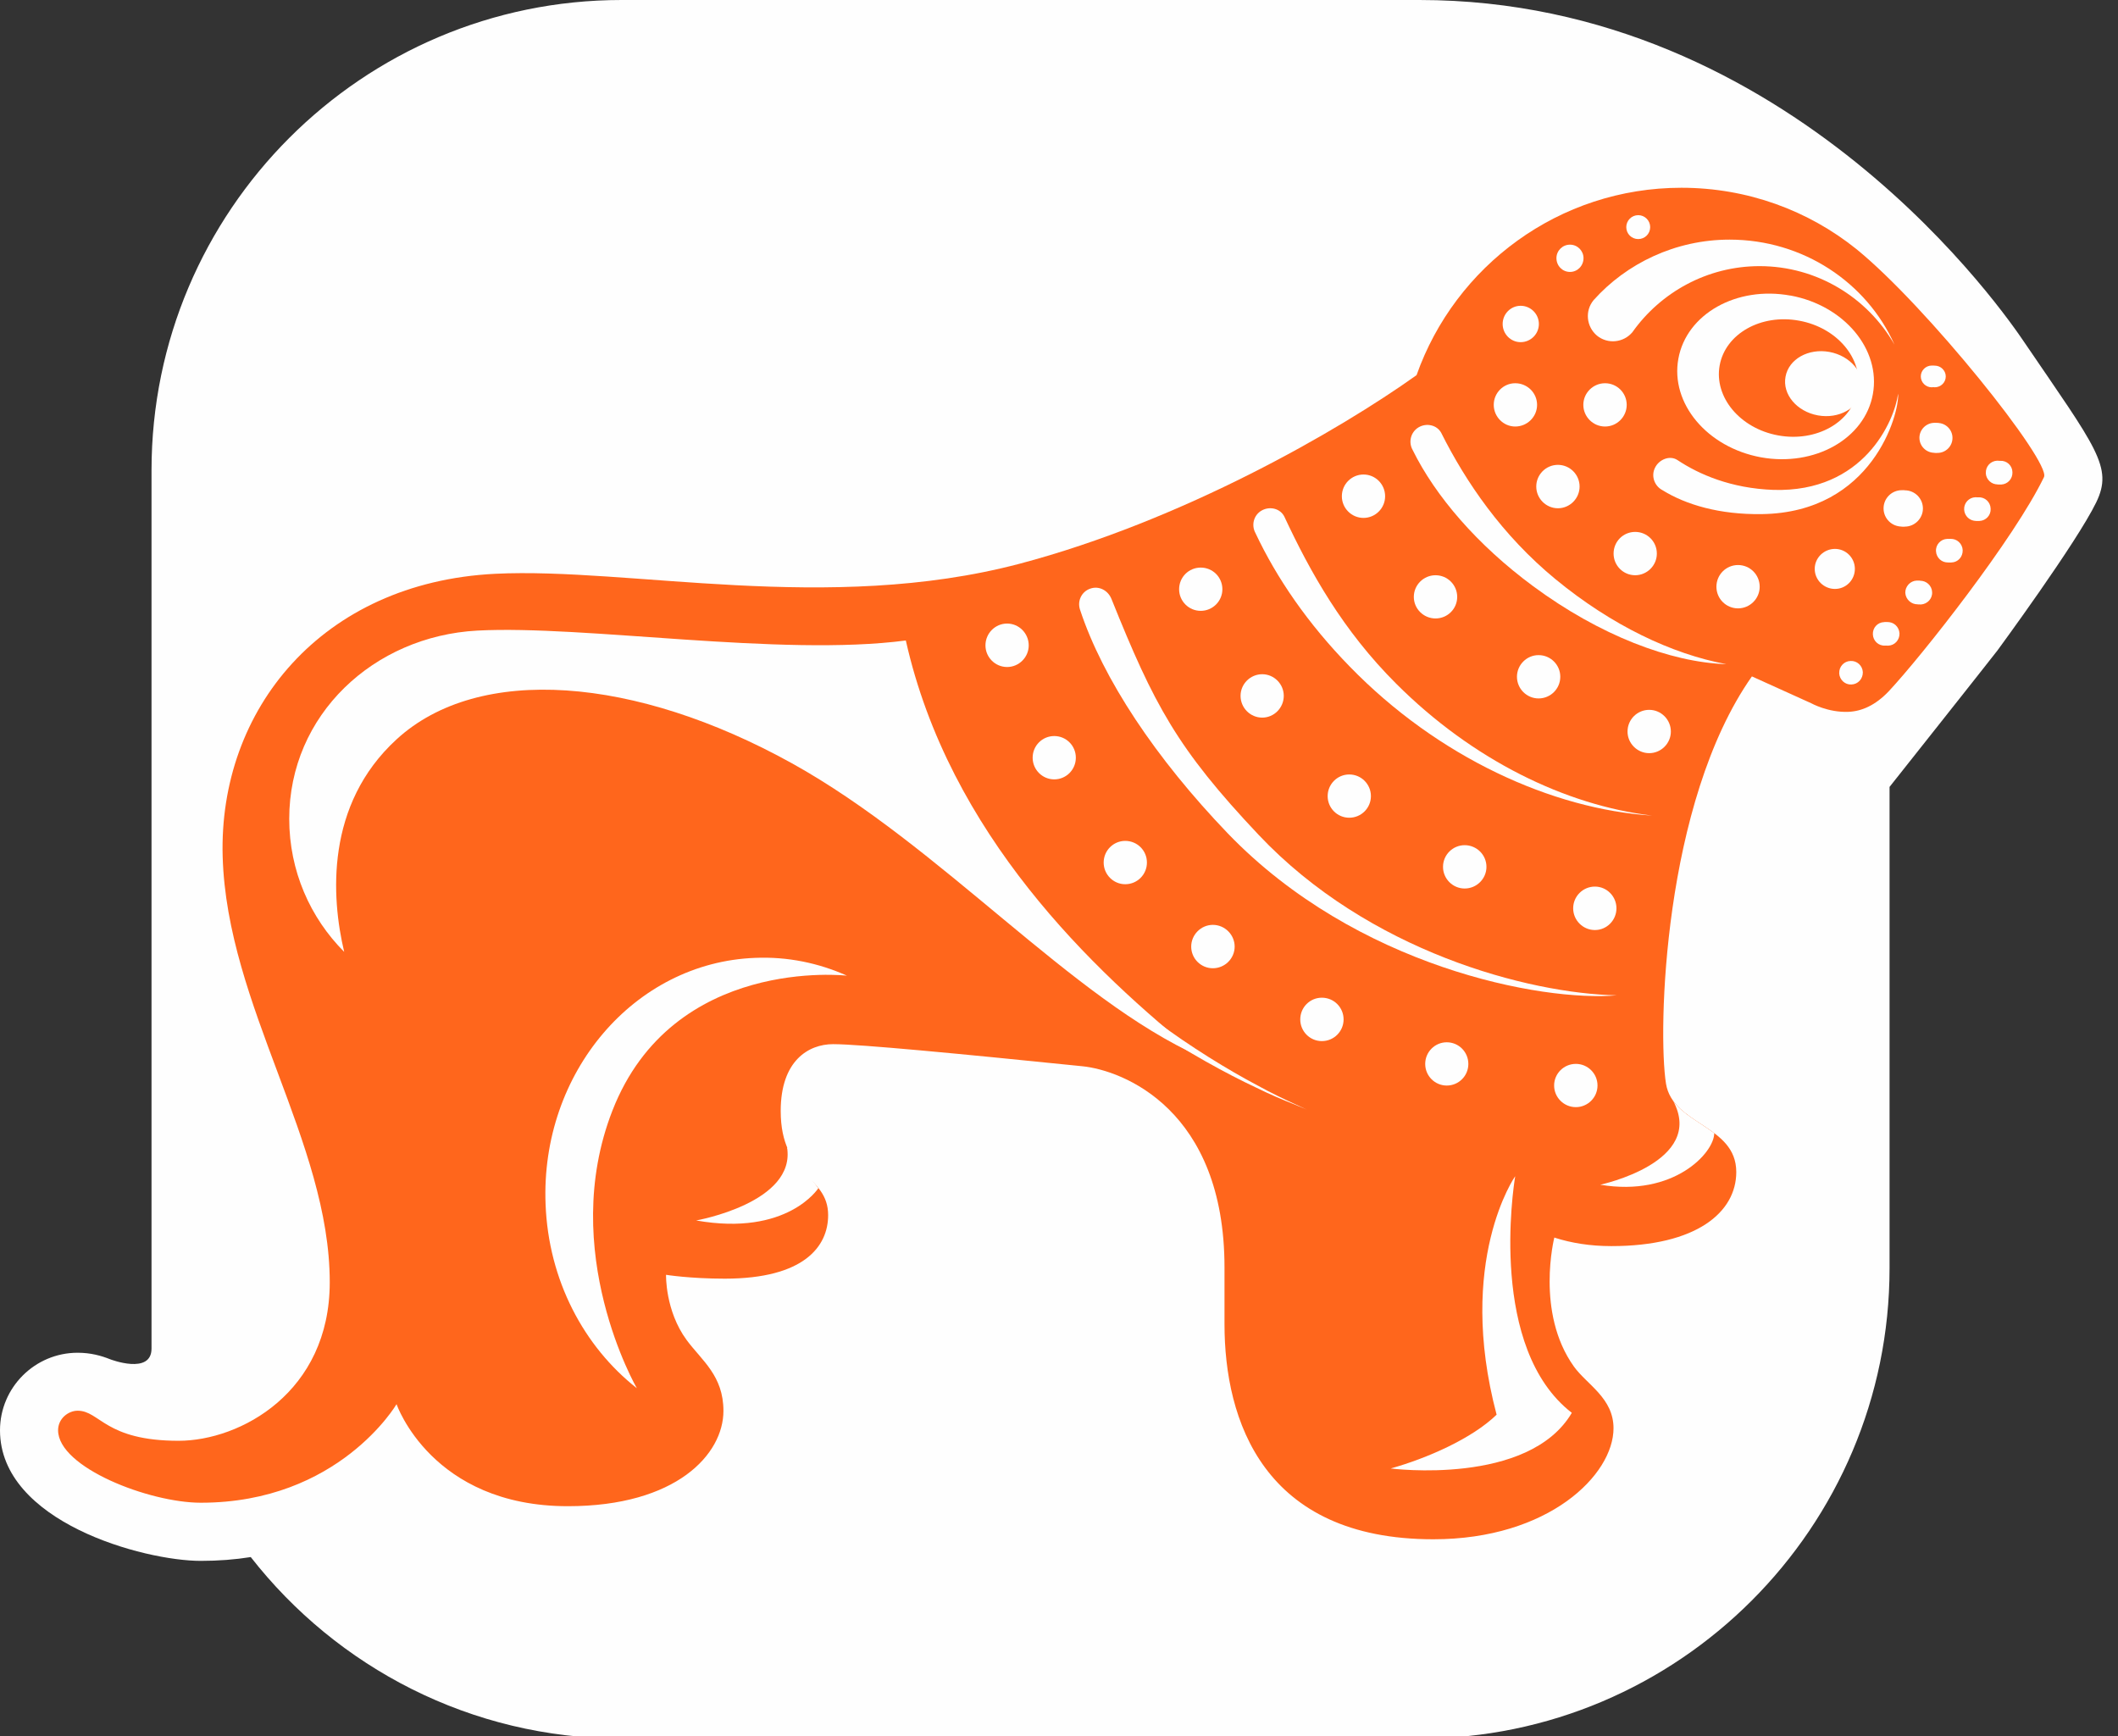
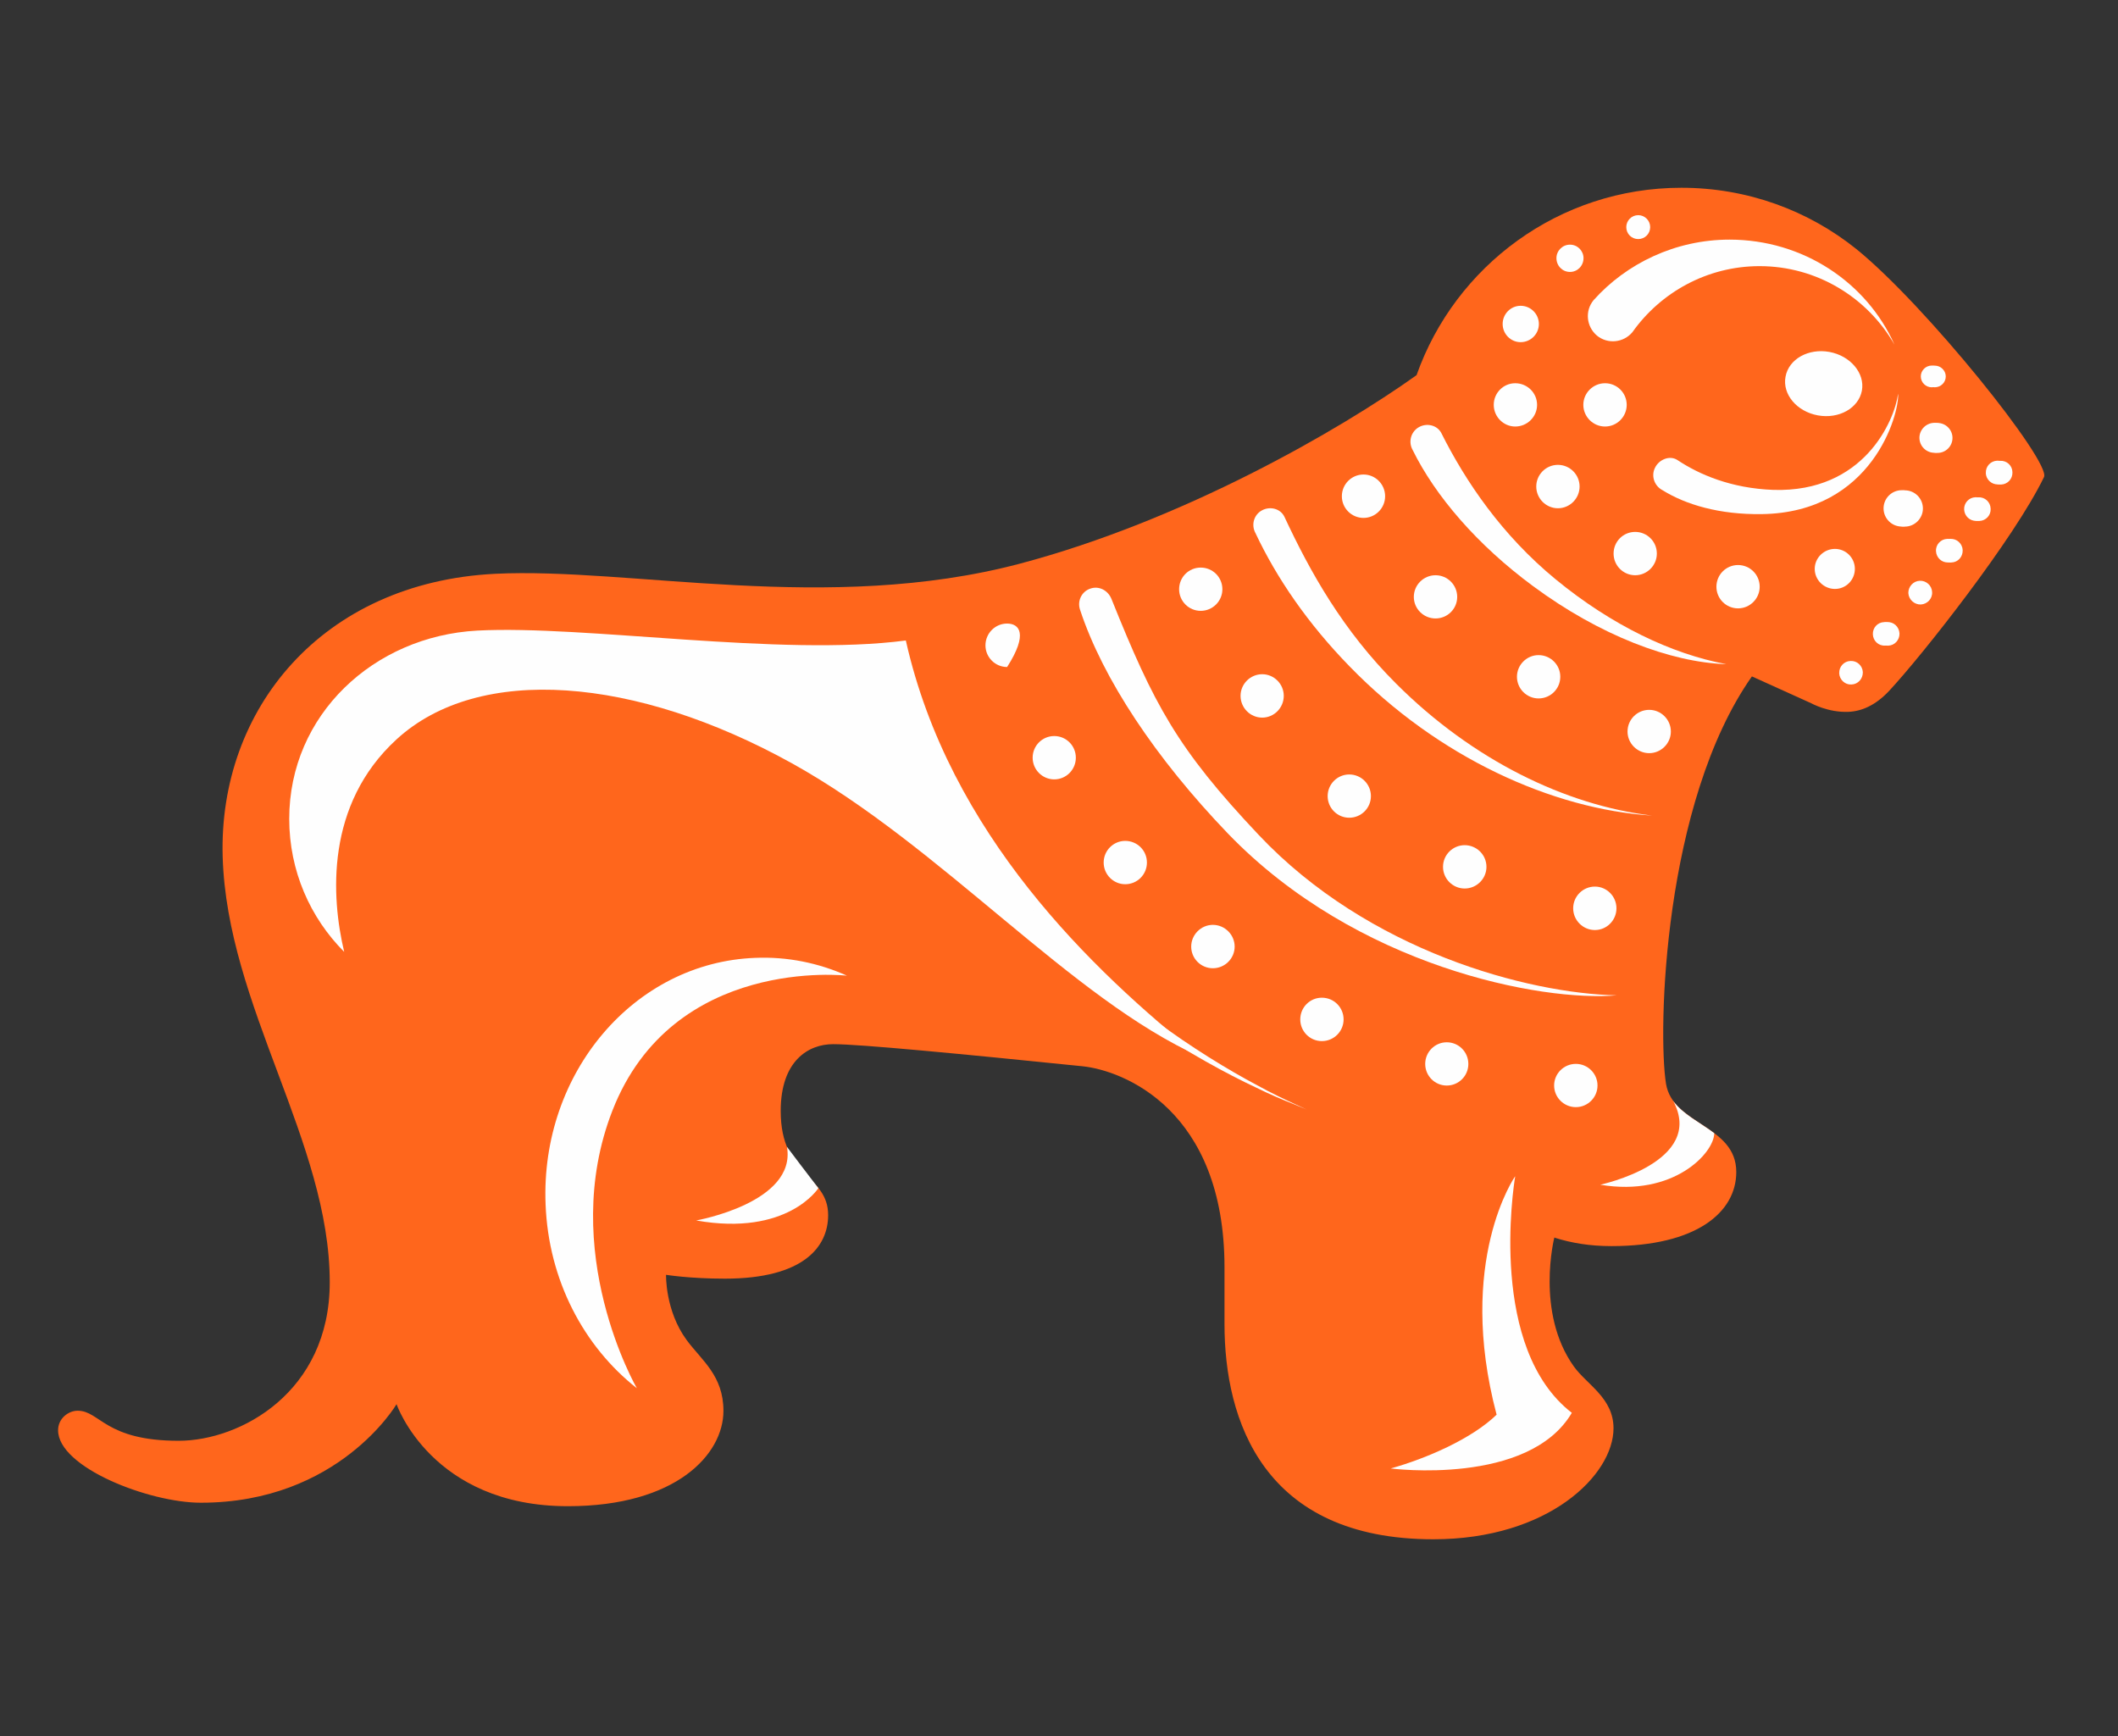
<svg xmlns="http://www.w3.org/2000/svg" width="122" height="100" viewBox="0 0 122 100" fill="none">
  <rect x="0" y="0" width="122" height="100" fill="#333333" stroke="none" />
  <g clip-path="url(#clip0_62_82)">
-     <path d="M116.597 19.704C115.69 18.367 103.275 0 81.76 0H35.801C20.866 0 8.728 12.152 8.728 27.091V77.676C8.728 79.211 6.347 78.293 6.347 78.293C5.838 78.089 5.228 77.916 4.472 77.916C2.008 77.916 0 79.921 0 82.384C0 87.663 8.273 89.904 11.568 89.904C12.583 89.904 13.547 89.829 14.444 89.685C19.407 96.039 27.13 100.138 35.801 100.138H81.76C96.692 100.138 108.841 87.982 108.841 73.047V45.325C108.841 45.325 114.47 38.225 115.062 37.458L115.069 37.447C115.069 37.447 119.62 31.258 120.746 28.934C121.732 26.901 120.764 25.825 116.597 19.704Z" fill="#FEFEFE" />
    <path d="M89.563 71.293C90.499 71.591 91.575 71.774 92.819 71.774C97.717 71.774 100.012 69.827 100.012 67.507C100.012 64.799 96.355 64.807 95.964 62.419C95.487 59.439 95.792 46.246 100.912 38.96L104.326 40.505C104.326 40.505 105.309 41.054 106.478 41C107.231 40.968 108.023 40.631 108.798 39.813C110.73 37.744 116.034 31.01 117.737 27.478C118.157 26.607 110.956 17.61 106.926 14.343C104.168 12.131 100.665 10.815 96.85 10.815C89.803 10.815 83.815 15.326 81.596 21.608C77.095 24.817 68.116 29.988 58.721 32.473C47.691 35.378 36.271 32.667 28.515 33.05C18.532 33.553 12.583 40.871 12.826 49.341C13.074 57.947 18.994 65.782 18.994 73.857C18.994 80.193 13.841 82.987 10.288 82.987C6.046 82.987 5.762 81.255 4.472 81.255C3.952 81.255 3.346 81.689 3.346 82.381C3.346 84.522 8.592 86.555 11.568 86.555C19.521 86.555 22.842 80.878 22.842 80.878C22.842 80.878 24.857 86.755 32.71 86.755C38.96 86.755 41.671 83.761 41.671 81.266C41.671 79.236 40.434 78.375 39.552 77.185C38.307 75.489 38.365 73.427 38.365 73.427C38.365 73.427 39.72 73.649 41.753 73.649C46.3 73.649 47.702 71.803 47.702 69.992C47.702 67.657 44.97 67.822 44.97 63.989C44.97 61.092 46.573 60.142 47.989 60.142C49.52 60.142 55.319 60.697 62.343 61.414C64.692 61.651 70.533 63.917 70.533 73V76.267C70.533 81.807 72.771 88.66 82.56 88.66C89.205 88.66 92.941 84.952 92.941 82.266C92.941 80.52 91.403 79.752 90.653 78.702C88.437 75.593 89.531 71.283 89.531 71.283H89.563V71.293Z" fill="#FF661C" />
    <path d="M105.696 31.616C105.058 31.616 104.531 32.133 104.531 32.767C104.531 33.406 105.058 33.922 105.696 33.922C106.331 33.922 106.843 33.406 106.843 32.767C106.843 32.133 106.331 31.616 105.696 31.616Z" fill="#FEFEFE" />
    <path d="M109.723 28.242C109.149 28.242 108.679 28.708 108.679 29.289C108.679 29.866 109.149 30.332 109.723 30.332C110.289 30.332 110.763 29.863 110.763 29.289C110.763 28.708 110.293 28.242 109.723 28.242Z" fill="#FEFEFE" />
    <path d="M111.605 24.362C111.125 24.362 110.734 24.749 110.734 25.223C110.734 25.696 111.125 26.087 111.605 26.087C112.079 26.087 112.466 25.7 112.466 25.223C112.466 24.749 112.079 24.362 111.605 24.362Z" fill="#FEFEFE" />
    <path d="M78.54 29.831C79.225 29.831 79.785 29.271 79.785 28.583C79.785 27.891 79.225 27.331 78.54 27.331C77.852 27.331 77.293 27.891 77.293 28.583C77.293 29.271 77.852 29.831 78.54 29.831Z" fill="#FEFEFE" />
    <path d="M83.335 60.034C82.653 60.034 82.094 60.59 82.094 61.282C82.094 61.97 82.653 62.526 83.335 62.526C84.023 62.526 84.579 61.97 84.579 61.282C84.579 60.59 84.023 60.034 83.335 60.034Z" fill="#FEFEFE" />
    <path d="M90.772 61.278C90.083 61.278 89.52 61.834 89.52 62.523C89.52 63.211 90.083 63.77 90.772 63.77C91.457 63.77 92.019 63.211 92.019 62.523C92.019 61.834 91.457 61.278 90.772 61.278Z" fill="#FEFEFE" />
    <path d="M84.367 48.681C83.683 48.681 83.12 49.237 83.12 49.929C83.12 50.614 83.679 51.177 84.367 51.177C85.056 51.177 85.622 50.617 85.622 49.929C85.622 49.237 85.056 48.681 84.367 48.681Z" fill="#FEFEFE" />
    <path d="M88.624 40.229C89.316 40.229 89.875 39.67 89.875 38.981C89.875 38.293 89.316 37.734 88.624 37.734C87.942 37.734 87.379 38.293 87.379 38.981C87.379 39.67 87.942 40.229 88.624 40.229Z" fill="#FEFEFE" />
    <path d="M69.163 35.184C69.852 35.184 70.411 34.625 70.411 33.94C70.411 33.244 69.852 32.692 69.163 32.692C68.475 32.692 67.919 33.244 67.919 33.94C67.919 34.625 68.475 35.184 69.163 35.184Z" fill="#FEFEFE" />
    <path d="M76.141 57.466C75.453 57.466 74.897 58.022 74.897 58.718C74.897 59.406 75.453 59.966 76.141 59.966C76.834 59.966 77.393 59.406 77.393 58.718C77.393 58.022 76.834 57.466 76.141 57.466Z" fill="#FEFEFE" />
    <path d="M72.706 41.334C73.388 41.334 73.947 40.771 73.947 40.079C73.947 39.394 73.384 38.834 72.706 38.834C72.021 38.834 71.458 39.394 71.458 40.079C71.458 40.774 72.021 41.334 72.706 41.334Z" fill="#FEFEFE" />
    <path d="M64.814 48.434C64.132 48.434 63.573 48.99 63.573 49.682C63.573 50.37 64.132 50.93 64.814 50.93C65.51 50.93 66.065 50.37 66.065 49.682C66.065 48.99 65.51 48.434 64.814 48.434Z" fill="#FEFEFE" />
    <path d="M77.719 47.1C78.408 47.1 78.967 46.544 78.967 45.855C78.967 45.167 78.408 44.608 77.719 44.608C77.034 44.608 76.475 45.167 76.475 45.855C76.475 46.544 77.034 47.1 77.719 47.1Z" fill="#FEFEFE" />
-     <path d="M58.011 35.916C57.323 35.916 56.764 36.479 56.764 37.174C56.764 37.856 57.323 38.419 58.011 38.419C58.696 38.419 59.256 37.856 59.256 37.174C59.256 36.479 58.696 35.916 58.011 35.916Z" fill="#FEFEFE" />
+     <path d="M58.011 35.916C57.323 35.916 56.764 36.479 56.764 37.174C56.764 37.856 57.323 38.419 58.011 38.419C59.256 36.479 58.696 35.916 58.011 35.916Z" fill="#FEFEFE" />
    <path d="M60.726 42.395C60.038 42.395 59.482 42.951 59.482 43.643C59.482 44.328 60.038 44.891 60.726 44.891C61.414 44.891 61.97 44.332 61.97 43.643C61.97 42.951 61.414 42.395 60.726 42.395Z" fill="#FEFEFE" />
    <path d="M69.863 53.271C69.178 53.271 68.615 53.838 68.615 54.523C68.615 55.211 69.174 55.77 69.863 55.77C70.551 55.77 71.118 55.211 71.118 54.523C71.118 53.838 70.551 53.271 69.863 53.271Z" fill="#FEFEFE" />
    <path d="M82.689 35.622C83.381 35.622 83.937 35.066 83.937 34.381C83.937 33.692 83.378 33.133 82.689 33.133C82.001 33.133 81.438 33.692 81.438 34.381C81.438 35.066 82.001 35.622 82.689 35.622Z" fill="#FEFEFE" />
    <path d="M91.869 51.066C91.18 51.066 90.617 51.625 90.617 52.317C90.617 53.006 91.18 53.569 91.869 53.569C92.55 53.569 93.11 53.009 93.11 52.317C93.11 51.625 92.55 51.066 91.869 51.066Z" fill="#FEFEFE" />
    <path d="M94.996 40.886C94.307 40.886 93.748 41.445 93.748 42.137C93.748 42.818 94.311 43.381 94.996 43.381C95.681 43.381 96.244 42.818 96.244 42.137C96.244 41.445 95.681 40.886 94.996 40.886Z" fill="#FEFEFE" />
    <path d="M94.189 30.637C93.501 30.637 92.945 31.189 92.945 31.885C92.945 32.574 93.501 33.133 94.189 33.133C94.87 33.133 95.437 32.574 95.437 31.885C95.437 31.189 94.874 30.637 94.189 30.637Z" fill="#FEFEFE" />
    <path d="M100.113 32.545C99.424 32.545 98.868 33.104 98.868 33.796C98.868 34.481 99.424 35.041 100.113 35.041C100.798 35.041 101.361 34.481 101.361 33.796C101.361 33.101 100.801 32.545 100.113 32.545Z" fill="#FEFEFE" />
    <path d="M89.739 26.775C89.05 26.775 88.491 27.335 88.491 28.023C88.491 28.712 89.054 29.275 89.739 29.275C90.424 29.275 90.987 28.712 90.987 28.023C90.987 27.338 90.427 26.775 89.739 26.775Z" fill="#FEFEFE" />
    <path d="M87.279 22.074C86.598 22.074 86.042 22.63 86.042 23.319C86.042 24.003 86.601 24.567 87.279 24.567C87.975 24.567 88.538 24.003 88.538 23.319C88.538 22.63 87.975 22.074 87.279 22.074Z" fill="#FEFEFE" />
    <path d="M92.453 22.074C91.769 22.074 91.202 22.63 91.202 23.319C91.202 24.003 91.765 24.567 92.453 24.567C93.142 24.567 93.701 24.003 93.701 23.319C93.701 22.63 93.142 22.074 92.453 22.074Z" fill="#FEFEFE" />
    <path d="M86.555 18.661C86.555 18.087 87.017 17.613 87.591 17.613C88.172 17.613 88.642 18.087 88.642 18.661C88.642 19.238 88.172 19.708 87.591 19.708C87.017 19.708 86.555 19.234 86.555 18.661Z" fill="#FEFEFE" />
    <path d="M89.653 14.867C89.653 14.447 89.997 14.092 90.434 14.092C90.868 14.092 91.213 14.447 91.213 14.867C91.213 15.308 90.868 15.663 90.434 15.663C89.997 15.663 89.653 15.308 89.653 14.867Z" fill="#FEFEFE" />
    <path d="M93.676 13.081C93.676 12.708 93.981 12.393 94.365 12.393C94.748 12.393 95.053 12.708 95.053 13.081C95.053 13.465 94.748 13.77 94.365 13.77C93.981 13.77 93.676 13.465 93.676 13.081Z" fill="#FEFEFE" />
    <path d="M110.816 21.683C110.816 21.339 111.1 21.06 111.444 21.06C111.792 21.06 112.079 21.343 112.079 21.683C112.079 22.031 111.792 22.307 111.444 22.307C111.1 22.307 110.816 22.031 110.816 21.683Z" fill="#FEFEFE" />
    <path d="M109.924 34.159C109.916 33.786 110.214 33.463 110.583 33.452C110.953 33.434 111.279 33.728 111.293 34.105C111.315 34.485 111.017 34.797 110.641 34.818C110.268 34.829 109.945 34.535 109.924 34.159Z" fill="#FEFEFE" />
    <path d="M111.695 31.749C111.677 31.372 111.975 31.053 112.348 31.039C112.724 31.021 113.036 31.315 113.054 31.688C113.065 32.072 112.785 32.387 112.405 32.398C112.039 32.423 111.713 32.122 111.699 31.749H111.695Z" fill="#FEFEFE" />
    <path d="M108.059 36.543C108.037 36.163 108.335 35.847 108.704 35.833C109.081 35.808 109.393 36.106 109.414 36.482C109.425 36.859 109.138 37.181 108.755 37.189C108.396 37.21 108.073 36.916 108.059 36.543Z" fill="#FEFEFE" />
    <path d="M105.943 38.777C105.925 38.401 106.219 38.081 106.592 38.071C106.969 38.049 107.284 38.343 107.302 38.716C107.309 39.096 107.026 39.415 106.643 39.426C106.277 39.448 105.961 39.154 105.94 38.777H105.943Z" fill="#FEFEFE" />
    <path d="M113.312 29.35C113.298 28.977 113.588 28.654 113.961 28.644C114.338 28.626 114.65 28.916 114.664 29.296C114.689 29.673 114.395 29.992 114.019 30.006C113.646 30.028 113.326 29.734 113.312 29.35Z" fill="#FEFEFE" />
    <path d="M114.567 27.252C114.546 26.872 114.84 26.557 115.216 26.542C115.596 26.524 115.912 26.815 115.919 27.195C115.937 27.571 115.654 27.891 115.27 27.909C114.893 27.919 114.578 27.625 114.567 27.252Z" fill="#FEFEFE" />
    <path d="M36.683 79.96C36.683 79.96 32.115 72.079 35.274 63.975C38.759 55.032 48.785 56.197 48.785 56.197C47.15 55.466 45.361 55.093 43.492 55.172C36.532 55.437 31.128 61.794 31.426 69.361C31.591 73.743 33.635 77.565 36.683 79.96Z" fill="#FEFEFE" />
    <path d="M19.83 54.831C17.868 52.866 16.66 50.159 16.66 47.164C16.66 41.176 21.519 36.644 27.496 36.321C33.66 35.995 44.97 37.838 52.177 36.891C54.677 48.025 62.885 55.878 69.142 60.869C61.705 57.549 54.239 48.749 45.619 43.966C36.608 38.971 27.582 38.228 22.835 42.593C18.743 46.35 19.073 51.668 19.826 54.827L19.83 54.831Z" fill="#FEFEFE" />
    <path d="M45.332 66.065C45.884 69.278 40.1 70.297 40.1 70.297C45.364 71.229 47.139 68.436 47.139 68.436C46.809 68.02 45.336 66.065 45.336 66.065H45.332Z" fill="#FEFEFE" />
    <path d="M87.272 67.787L87.275 67.751C87.275 67.751 83.862 72.624 86.207 81.484C84.783 82.868 82.18 84.002 80.107 84.582C80.107 84.582 88.05 85.608 90.539 81.377C85.741 77.665 87.171 68.418 87.272 67.79V67.787Z" fill="#FEFEFE" />
-     <path d="M107.005 22.497C106.675 24.319 104.627 25.481 102.426 25.079C100.227 24.678 98.725 22.874 99.055 21.049C99.385 19.224 101.432 18.065 103.634 18.471C105.825 18.869 107.342 20.676 107.005 22.497ZM103.132 17.026C100.03 16.455 97.144 18.087 96.677 20.658C96.204 23.236 98.334 25.771 101.436 26.341C104.527 26.897 107.417 25.276 107.88 22.702C108.349 20.127 106.219 17.588 103.132 17.022V17.026Z" fill="#FEFEFE" />
    <path d="M102.849 21.698C103.032 20.683 104.165 20.048 105.38 20.271C106.589 20.497 107.428 21.493 107.249 22.497C107.058 23.509 105.929 24.147 104.71 23.925C103.494 23.702 102.659 22.706 102.849 21.698Z" fill="#FEFEFE" />
    <path d="M96.373 63.401C98.277 66.94 92.177 68.238 92.177 68.238C96.412 68.952 98.743 66.395 98.743 65.269C97.933 64.656 96.939 64.186 96.369 63.405L96.373 63.401Z" fill="#FEFEFE" />
    <path d="M59.134 52.005C59.134 52.005 59.93 52.959 61.278 54.282C62.608 55.616 64.516 57.284 66.549 58.786C68.572 60.299 70.745 61.626 72.419 62.512C73.251 62.971 73.972 63.308 74.474 63.541C74.98 63.774 75.266 63.907 75.266 63.907C75.266 63.907 74.969 63.785 74.456 63.57C73.943 63.369 73.205 63.064 72.355 62.644C70.626 61.834 68.389 60.604 66.273 59.177C64.154 57.757 62.15 56.165 60.719 54.87C59.295 53.594 58.413 52.633 58.413 52.633C58.234 52.439 58.248 52.134 58.445 51.959C58.635 51.779 58.937 51.79 59.116 51.984C59.12 51.991 59.127 51.998 59.127 52.009L59.134 52.005Z" fill="#FEFEFE" />
    <path d="M109.117 19.837C107.575 17.148 104.667 15.329 101.353 15.329C98.338 15.329 95.652 16.843 94.031 19.13C93.522 19.744 92.604 19.837 91.987 19.331C91.374 18.811 91.284 17.904 91.794 17.287C93.683 15.175 96.509 13.802 99.625 13.802C103.878 13.802 107.528 16.287 109.117 19.833V19.837Z" fill="#FEFEFE" />
    <path d="M99.435 38.254C96.24 38.157 92.138 36.593 88.312 33.764C85.088 31.387 82.671 28.561 81.373 25.922C81.112 25.466 81.258 24.882 81.718 24.61C82.177 24.344 82.786 24.48 83.026 24.95C84.421 27.736 86.508 30.82 89.61 33.37C92.826 36.013 96.297 37.673 99.439 38.254H99.435Z" fill="#FEFEFE" />
    <path d="M95.175 46.978C89.409 46.612 82.815 43.611 77.741 38.386C75.349 35.934 73.545 33.316 72.312 30.695C72.061 30.229 72.226 29.648 72.688 29.397C73.158 29.142 73.76 29.293 73.986 29.77C75.478 32.965 77.35 36.314 80.419 39.376C84.823 43.779 90.187 46.386 95.171 46.978H95.175Z" fill="#FEFEFE" />
    <path d="M62.802 33.904C63.297 33.728 63.821 34.001 64.021 34.496C66.474 40.599 67.797 43.105 72.495 48.082C78.834 54.806 88.043 57.226 93.131 57.33C88.81 57.71 78.135 55.695 70.727 48.007C66.571 43.679 63.523 39.103 62.211 35.116C62.042 34.614 62.304 34.072 62.802 33.904Z" fill="#FEFEFE" />
    <path d="M96.624 26.499C97.864 27.324 99.711 28.131 102.16 28.217C107.342 28.371 109.12 24.262 109.335 22.673C109.411 23.839 107.855 29.522 101.486 29.612C99.044 29.648 97.111 29.07 95.763 28.235C95.29 27.987 95.093 27.41 95.333 26.937C95.566 26.46 96.186 26.209 96.624 26.499Z" fill="#FEFEFE" />
    <path d="M109.543 28.235C108.963 28.235 108.496 28.705 108.496 29.282C108.496 29.859 108.963 30.329 109.543 30.329C110.114 30.329 110.58 29.859 110.58 29.282C110.58 28.705 110.11 28.235 109.543 28.235Z" fill="#FEFEFE" />
    <path d="M111.426 24.355C110.953 24.355 110.562 24.746 110.562 25.216C110.562 25.696 110.953 26.08 111.426 26.08C111.903 26.08 112.29 25.692 112.29 25.216C112.29 24.742 111.903 24.355 111.426 24.355Z" fill="#FEFEFE" />
    <path d="M110.641 21.68C110.641 21.339 110.928 21.056 111.268 21.056C111.616 21.056 111.903 21.339 111.903 21.68C111.903 22.028 111.616 22.308 111.268 22.308C110.928 22.308 110.641 22.028 110.641 21.68Z" fill="#FEFEFE" />
-     <path d="M109.748 34.151C109.737 33.782 110.031 33.456 110.404 33.441C110.777 33.427 111.1 33.718 111.114 34.098C111.139 34.478 110.838 34.79 110.469 34.808C110.092 34.818 109.773 34.524 109.748 34.151Z" fill="#FEFEFE" />
    <path d="M111.516 31.745C111.494 31.369 111.792 31.05 112.165 31.039C112.538 31.021 112.857 31.315 112.871 31.684C112.882 32.068 112.595 32.383 112.222 32.394C111.853 32.419 111.534 32.125 111.516 31.745Z" fill="#FEFEFE" />
    <path d="M107.88 36.539C107.862 36.159 108.152 35.844 108.529 35.833C108.898 35.808 109.21 36.109 109.231 36.482C109.246 36.859 108.962 37.178 108.582 37.185C108.209 37.21 107.894 36.913 107.88 36.539Z" fill="#FEFEFE" />
    <path d="M113.137 29.346C113.122 28.973 113.409 28.654 113.789 28.64C114.162 28.622 114.474 28.913 114.488 29.289C114.51 29.669 114.219 29.985 113.846 30.003C113.466 30.017 113.154 29.723 113.137 29.343V29.346Z" fill="#FEFEFE" />
    <path d="M114.388 27.245C114.37 26.865 114.66 26.553 115.037 26.535C115.413 26.517 115.729 26.811 115.74 27.188C115.761 27.564 115.471 27.883 115.091 27.901C114.718 27.916 114.399 27.622 114.384 27.245H114.388Z" fill="#FEFEFE" />
  </g>
  <defs>
    <clipPath id="clip0_62_82">
      <rect width="122" height="100" fill="white" />
    </clipPath>
  </defs>
</svg>